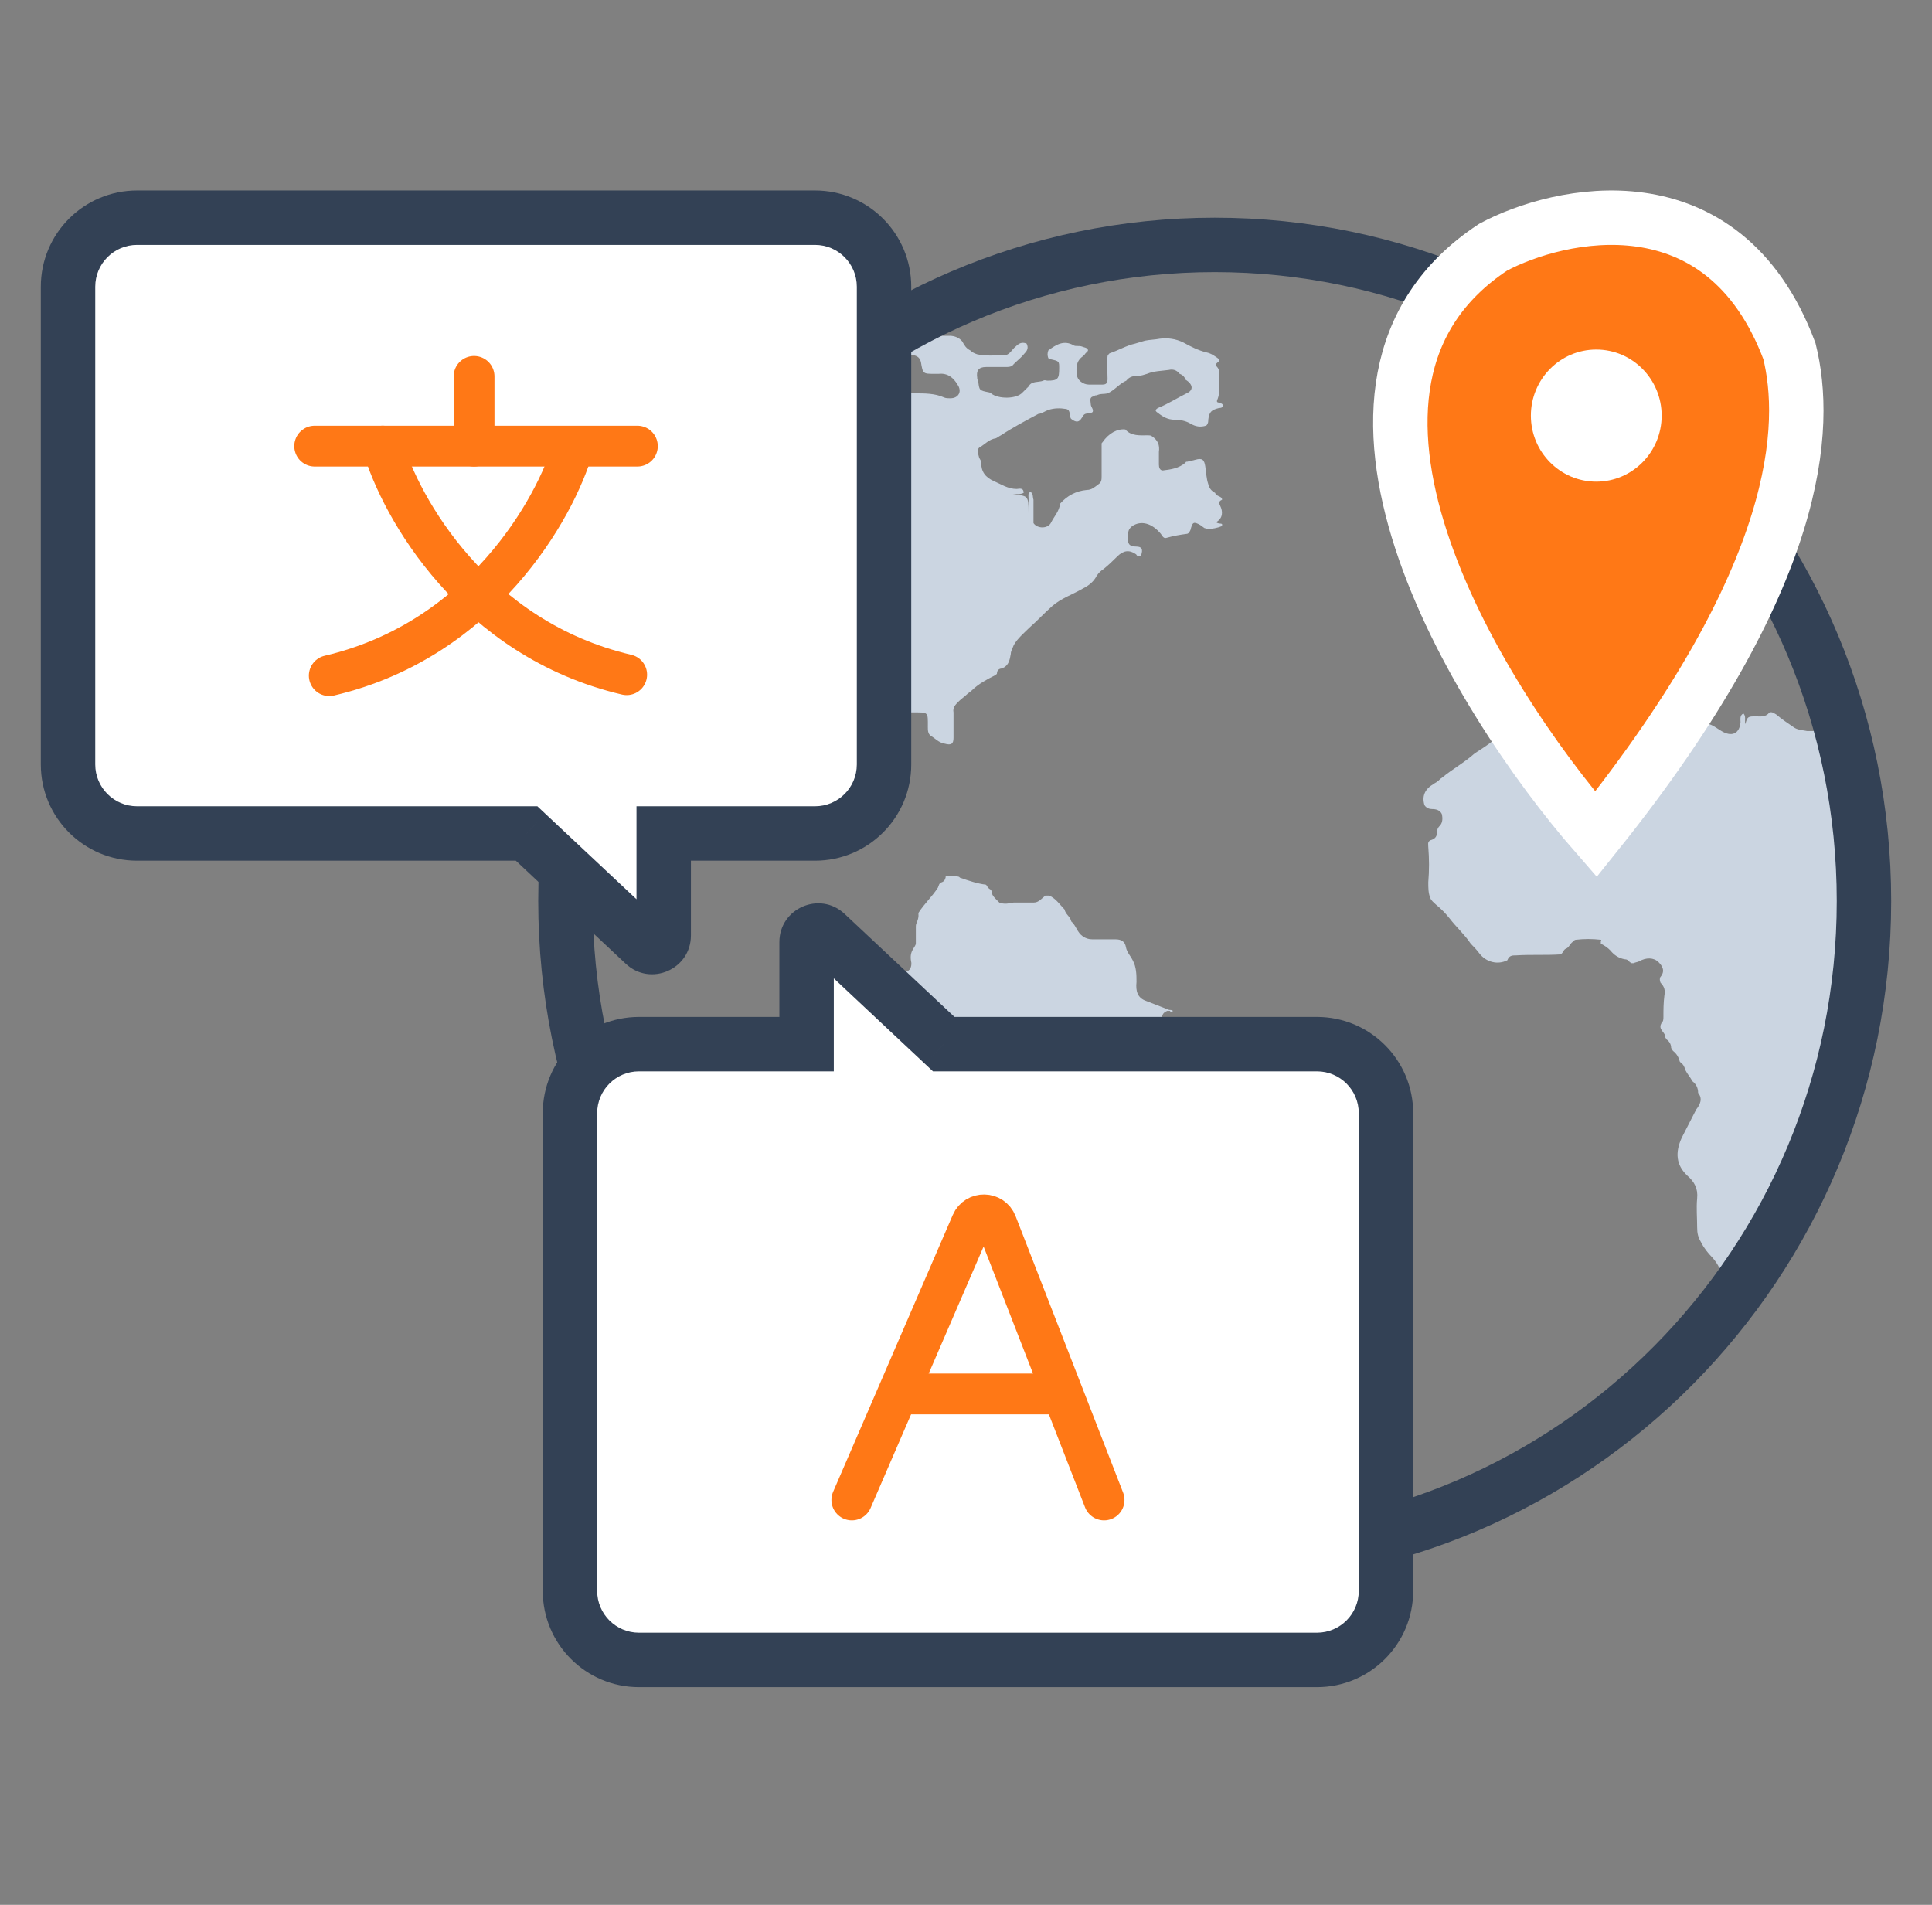
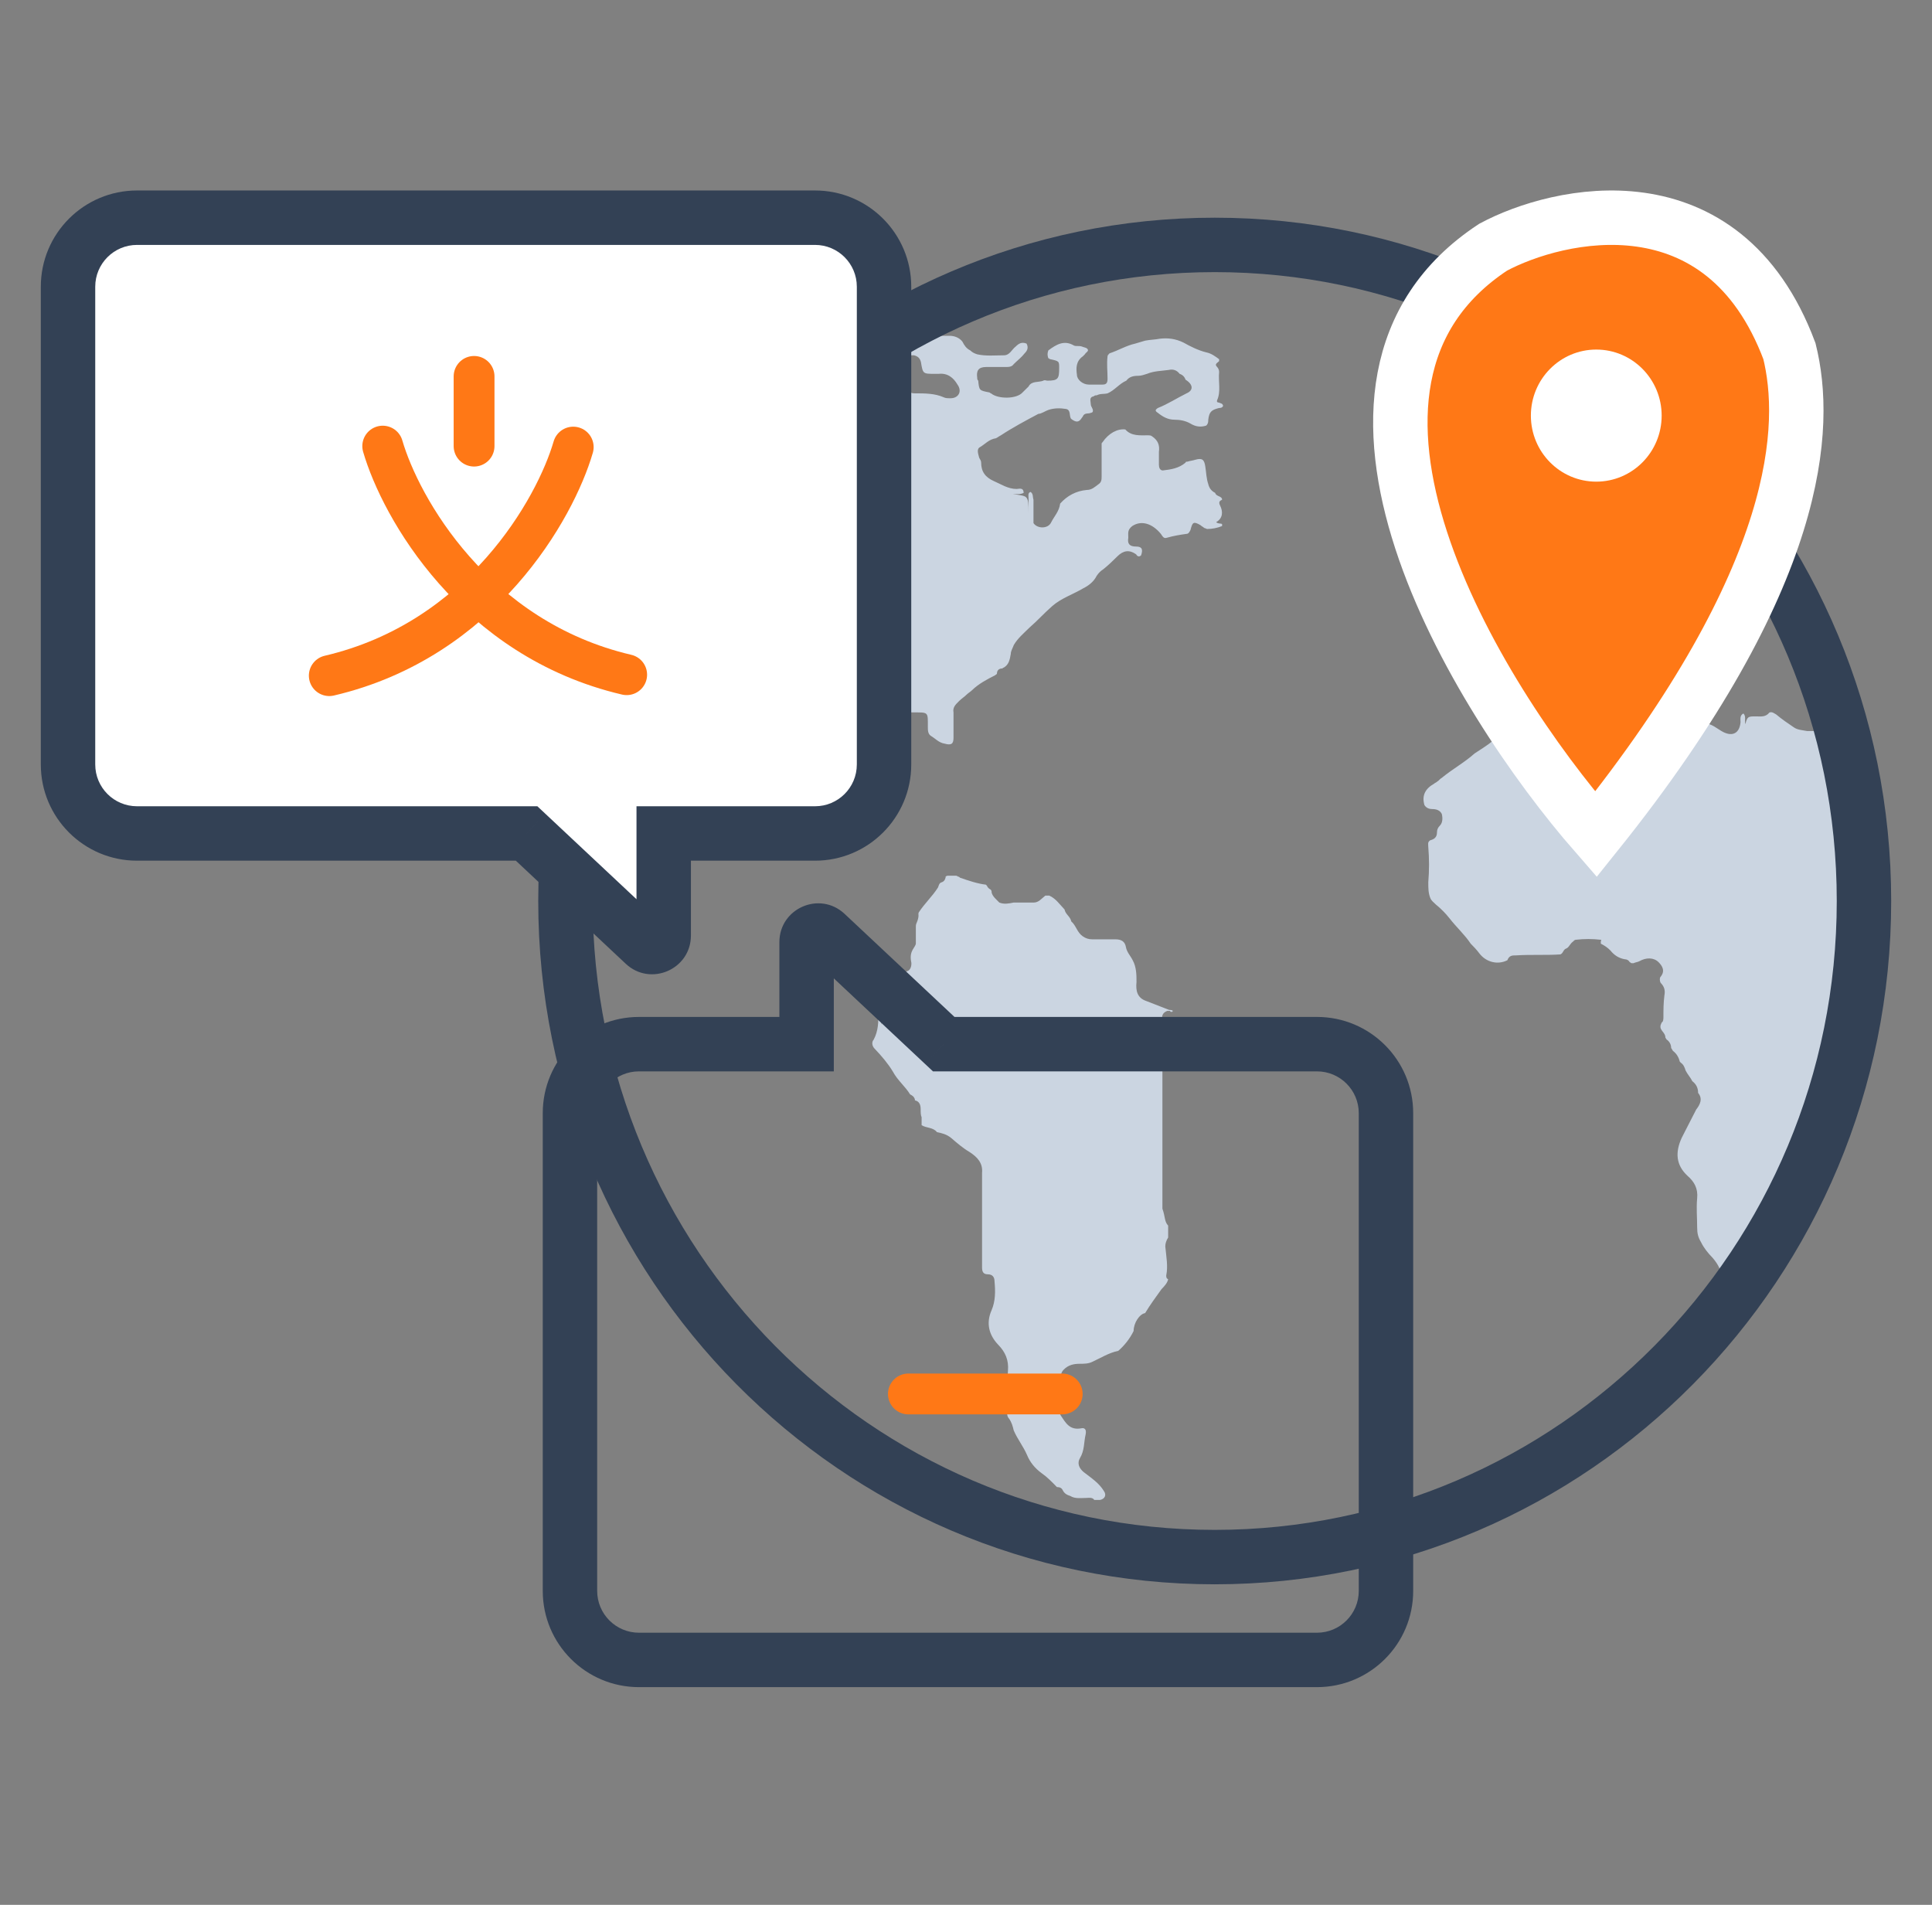
<svg xmlns="http://www.w3.org/2000/svg" width="71" height="70" viewBox="0 0 71 70" fill="none">
  <rect x="0" y="0" width="71" height="70" fill="#808080" stroke="none" />
  <path d="M30.469 13.846C30.651 13.81 30.687 13.595 30.869 13.559C31.413 13.523 31.957 13.415 32.429 13.81C32.501 13.989 32.647 13.989 32.792 14.025C32.901 14.025 33.009 14.025 33.118 14.025C33.263 14.025 33.372 14.097 33.372 14.24C33.372 14.419 33.481 14.455 33.626 14.455C33.989 14.455 34.352 14.455 34.678 14.599C34.751 14.635 34.824 14.635 34.932 14.635C35.223 14.635 35.368 14.384 35.187 14.133C35.041 13.882 34.824 13.702 34.497 13.738C34.461 13.738 34.388 13.738 34.352 13.738C33.916 13.738 33.916 13.738 33.844 13.308C33.808 13.165 33.735 13.093 33.59 13.057C33.481 13.057 33.372 13.057 33.263 13.057C33.154 13.057 33.046 13.057 32.973 12.949C32.973 12.914 32.973 12.914 33.009 12.878C33.227 12.806 33.408 12.662 33.59 12.519C33.735 12.412 33.88 12.376 34.025 12.34C34.316 12.34 34.606 12.34 34.896 12.34C35.078 12.34 35.259 12.412 35.368 12.555C35.441 12.698 35.513 12.806 35.658 12.878C35.731 12.949 35.803 12.985 35.912 13.021C36.239 13.093 36.565 13.057 36.892 13.057C37.11 13.057 37.182 12.842 37.327 12.734C37.436 12.627 37.545 12.555 37.726 12.627C37.799 12.77 37.763 12.878 37.654 12.985C37.545 13.129 37.4 13.236 37.255 13.38C37.182 13.487 37.073 13.487 36.928 13.487C36.711 13.487 36.456 13.487 36.239 13.487C35.949 13.487 35.876 13.631 35.912 13.882C35.912 13.918 35.912 13.953 35.949 13.989C35.985 14.348 35.985 14.348 36.348 14.419C36.384 14.419 36.384 14.455 36.42 14.455C36.674 14.671 37.364 14.671 37.581 14.419C37.654 14.348 37.726 14.276 37.799 14.204C37.908 13.989 38.162 14.061 38.343 13.989C38.38 13.953 38.452 13.989 38.488 13.989C38.888 13.989 38.924 13.918 38.924 13.523C38.924 13.272 38.924 13.272 38.597 13.2C38.561 13.2 38.561 13.165 38.525 13.165C38.488 13.057 38.488 12.985 38.525 12.878C38.815 12.662 39.105 12.483 39.468 12.698C39.541 12.734 39.65 12.698 39.758 12.734C39.831 12.77 39.94 12.77 39.976 12.842C40.012 12.914 39.904 12.949 39.867 13.021C39.831 13.057 39.831 13.057 39.795 13.093C39.541 13.272 39.541 13.523 39.577 13.774C39.577 13.953 39.795 14.133 40.012 14.133C40.194 14.133 40.339 14.133 40.52 14.133C40.666 14.133 40.702 14.061 40.702 13.918C40.702 13.631 40.666 13.38 40.702 13.093C40.702 13.057 40.738 13.021 40.774 12.985C41.101 12.878 41.391 12.698 41.718 12.627C41.827 12.591 41.972 12.555 42.081 12.519C42.262 12.483 42.444 12.483 42.625 12.447C42.915 12.412 43.206 12.447 43.496 12.591C43.75 12.734 44.04 12.878 44.33 12.949C44.512 12.985 44.657 13.093 44.802 13.2C44.802 13.236 44.802 13.236 44.802 13.272C44.729 13.344 44.621 13.38 44.729 13.487C44.766 13.523 44.802 13.595 44.802 13.666C44.766 14.025 44.875 14.384 44.729 14.706C44.693 14.814 44.802 14.778 44.838 14.814C44.875 14.814 44.947 14.85 44.947 14.921C44.911 14.993 44.838 14.993 44.802 14.993C44.512 15.065 44.439 15.137 44.403 15.424C44.403 15.495 44.403 15.567 44.33 15.639C44.113 15.71 43.931 15.675 43.75 15.567C43.568 15.459 43.351 15.424 43.169 15.424C42.915 15.424 42.734 15.316 42.552 15.172C42.444 15.101 42.444 15.065 42.552 14.993C42.915 14.85 43.242 14.635 43.605 14.455C43.859 14.348 43.859 14.133 43.568 13.953C43.532 13.846 43.459 13.774 43.351 13.738C43.242 13.595 43.097 13.559 42.952 13.595C42.697 13.631 42.407 13.631 42.153 13.738C42.044 13.774 41.935 13.81 41.827 13.81C41.645 13.81 41.5 13.846 41.391 13.989C41.137 14.097 40.956 14.348 40.702 14.455C40.557 14.491 40.448 14.455 40.303 14.527C40.266 14.527 40.23 14.527 40.194 14.563C40.012 14.599 40.085 14.742 40.085 14.85C40.085 14.957 40.194 15.029 40.157 15.137C40.157 15.137 40.121 15.172 40.085 15.172C40.012 15.208 39.904 15.172 39.831 15.244C39.795 15.28 39.795 15.316 39.758 15.352C39.65 15.531 39.541 15.531 39.359 15.388C39.287 15.28 39.359 15.065 39.178 15.029C38.96 14.993 38.742 14.993 38.525 15.065C38.416 15.101 38.271 15.208 38.162 15.208C37.69 15.459 37.218 15.71 36.783 15.997C36.711 16.033 36.674 16.069 36.602 16.105C36.348 16.141 36.203 16.32 36.021 16.427C35.876 16.499 35.949 16.678 35.985 16.822C36.021 16.894 36.057 16.929 36.057 17.001C36.057 17.324 36.203 17.539 36.529 17.682C36.783 17.79 37.037 17.969 37.364 17.969C37.436 17.969 37.618 17.898 37.618 18.113C37.472 18.184 37.327 18.149 37.218 18.149C37.763 18.256 37.799 18.149 37.799 18.866C37.799 18.937 37.799 19.045 37.799 19.117C37.799 18.866 37.799 18.579 37.799 18.328C37.799 18.22 37.763 18.113 37.872 18.077C37.98 18.149 37.944 18.256 37.98 18.364C37.98 18.651 37.98 18.937 37.98 19.224C38.126 19.439 38.525 19.439 38.634 19.188C38.742 18.973 38.924 18.794 38.96 18.507C39.214 18.22 39.541 18.041 39.94 18.005C40.121 18.005 40.23 17.898 40.375 17.79C40.484 17.718 40.484 17.611 40.484 17.503C40.484 17.109 40.484 16.714 40.484 16.32C40.484 16.284 40.484 16.284 40.52 16.248C40.738 15.925 41.065 15.746 41.355 15.782C41.573 16.033 41.899 15.997 42.19 15.997C42.226 15.997 42.298 15.997 42.335 16.033C42.552 16.177 42.625 16.356 42.589 16.607C42.589 16.75 42.589 16.929 42.589 17.073C42.589 17.18 42.625 17.288 42.734 17.288C43.024 17.252 43.314 17.216 43.568 17.001C43.568 16.965 43.605 16.965 43.641 16.965C43.75 16.929 43.822 16.929 43.931 16.894C44.185 16.822 44.258 16.894 44.294 17.145C44.33 17.36 44.33 17.575 44.403 17.79C44.439 17.933 44.512 18.041 44.657 18.113C44.693 18.256 44.911 18.22 44.911 18.364C44.838 18.4 44.766 18.435 44.838 18.579C44.947 18.794 44.947 19.045 44.693 19.188C44.766 19.26 44.875 19.224 44.911 19.26C44.911 19.296 44.911 19.296 44.911 19.332C44.729 19.404 44.548 19.439 44.367 19.439C44.33 19.439 44.294 19.404 44.258 19.404C44.221 19.368 44.149 19.332 44.113 19.296C43.859 19.153 43.822 19.188 43.75 19.475C43.714 19.547 43.677 19.619 43.605 19.619C43.351 19.654 43.133 19.69 42.879 19.762C42.77 19.798 42.734 19.726 42.661 19.619C42.335 19.224 41.935 19.117 41.609 19.332C41.428 19.475 41.464 19.583 41.464 19.762C41.428 19.977 41.5 20.085 41.754 20.085C41.972 20.085 42.008 20.192 41.935 20.407C41.863 20.479 41.79 20.443 41.754 20.372C41.5 20.192 41.282 20.228 41.065 20.443C40.919 20.587 40.738 20.766 40.557 20.91C40.448 20.981 40.375 21.053 40.303 21.16C40.194 21.376 40.012 21.519 39.795 21.627C39.432 21.842 38.996 21.985 38.67 22.272C38.38 22.523 38.126 22.81 37.835 23.061C37.618 23.276 37.4 23.455 37.255 23.706C37.218 23.814 37.146 23.922 37.146 24.029C37.11 24.244 37.073 24.424 36.892 24.531C36.856 24.531 36.856 24.567 36.819 24.567C36.711 24.567 36.638 24.639 36.638 24.746C36.638 24.782 36.602 24.782 36.565 24.818C36.275 24.961 35.949 25.141 35.731 25.356C35.658 25.427 35.586 25.463 35.513 25.535C35.441 25.607 35.332 25.678 35.259 25.75L35.223 25.786C35.114 25.894 35.005 26.001 35.041 26.18C35.041 26.503 35.041 26.79 35.041 27.113C35.041 27.328 34.969 27.4 34.715 27.328C34.497 27.292 34.388 27.149 34.207 27.041C34.098 26.969 34.098 26.826 34.098 26.718C34.098 26.145 34.134 26.18 33.517 26.18C32.792 26.18 32.102 26.18 31.377 26.18C31.195 26.18 31.014 26.216 30.869 26.36C30.832 26.36 30.832 26.396 30.796 26.396C30.469 26.467 30.252 26.647 29.962 26.826C29.925 26.826 29.925 26.862 29.889 26.862C29.78 26.862 29.671 26.933 29.635 27.041C29.635 27.077 29.599 27.077 29.599 27.113C29.49 27.184 29.453 27.292 29.417 27.4C29.381 27.435 29.381 27.471 29.308 27.507C29.091 27.651 28.982 27.866 28.909 28.117C28.873 28.26 28.837 28.404 28.764 28.547C28.619 28.726 28.692 29.336 28.837 29.515C28.873 29.551 28.909 29.623 28.909 29.694C28.909 29.73 28.909 29.73 28.909 29.766C28.909 29.945 29.018 30.089 29.127 30.196C29.163 30.304 29.272 30.34 29.381 30.34C29.49 30.34 29.635 30.34 29.599 30.447C29.599 30.591 29.453 30.555 29.345 30.555C29.236 30.555 29.127 30.555 29.018 30.591C28.982 30.627 28.945 30.663 28.945 30.698C28.945 30.77 28.945 30.842 28.873 30.913C28.837 30.949 28.8 30.949 28.764 30.913C28.619 30.734 28.438 30.698 28.22 30.698C27.966 30.698 27.712 30.734 27.567 30.519C27.53 30.447 27.422 30.483 27.349 30.447C27.131 30.412 26.986 30.34 26.913 30.125C26.877 29.981 26.732 29.945 26.696 29.802C26.587 29.694 26.478 29.587 26.442 29.443C26.405 29.372 26.333 29.3 26.297 29.264C26.26 29.228 26.26 29.192 26.297 29.157C26.478 29.121 26.442 28.941 26.551 28.834C26.696 28.726 26.696 28.583 26.551 28.475L26.514 28.439C26.478 28.404 26.478 28.368 26.442 28.332C26.405 28.26 26.369 28.224 26.333 28.188L26.297 28.152C26.26 28.009 26.188 27.937 26.043 27.866C26.006 27.83 25.97 27.794 25.97 27.758C25.97 27.722 25.97 27.686 25.97 27.651C25.97 27.543 25.861 27.543 25.825 27.507C25.789 27.471 25.789 27.435 25.789 27.435C25.789 27.328 25.716 27.292 25.607 27.256C25.498 27.113 25.426 26.969 25.353 26.826C25.317 26.718 25.353 26.611 25.317 26.503C25.281 26.324 25.281 26.145 25.172 25.965C25.136 25.858 25.136 25.75 25.099 25.678C25.063 25.32 24.99 25.284 24.7 25.248C24.446 25.248 24.374 25.32 24.374 25.571C24.374 25.858 24.41 26.18 24.482 26.431C24.519 26.539 24.555 26.611 24.555 26.718C24.555 26.754 24.555 26.754 24.591 26.79C24.591 26.898 24.664 27.005 24.773 27.077C24.809 27.113 24.809 27.149 24.845 27.184C25.027 27.471 25.172 27.758 25.39 28.009C25.498 28.152 25.462 28.296 25.317 28.404C25.136 28.547 24.736 28.439 24.591 28.26C24.446 28.045 24.374 27.83 24.192 27.651C24.12 27.364 23.902 27.149 23.829 26.862C23.793 26.647 23.72 26.467 23.757 26.252C23.757 25.929 23.757 25.607 23.793 25.248C23.829 25.069 23.612 24.854 23.394 24.782C23.321 24.746 23.249 24.746 23.176 24.71C23.104 24.639 23.031 24.531 22.922 24.495C22.886 24.495 22.886 24.459 22.886 24.424C22.85 24.065 22.886 23.706 22.85 23.384C22.85 23.204 22.922 23.025 22.995 22.882C23.104 22.595 23.285 22.344 23.358 22.057C23.575 21.734 23.684 21.376 23.938 21.089C24.011 21.017 24.011 20.91 24.047 20.802C24.265 20.694 24.337 20.443 24.446 20.228C24.555 20.013 24.7 19.834 24.773 19.619C24.882 19.547 24.882 19.404 24.99 19.332C25.172 19.188 25.281 19.009 25.353 18.83C25.462 18.615 25.607 18.435 25.752 18.256C25.861 18.113 25.97 18.005 26.043 17.862C26.079 17.826 26.115 17.754 26.151 17.718C26.188 17.682 26.26 17.647 26.297 17.575V17.539C26.405 17.503 26.478 17.431 26.551 17.324V17.288L26.587 17.252C26.66 17.216 26.696 17.18 26.732 17.109L26.768 17.073C26.877 17.001 26.95 16.929 27.022 16.822V16.822C27.422 16.392 27.857 15.961 28.256 15.567C28.51 15.459 28.619 15.208 28.837 15.065V15.065C29.091 14.85 29.345 14.635 29.562 14.384C29.816 14.24 30.215 14.133 30.469 13.846Z" fill="#CBD5E1" />
  <path d="M68.709 37.475C68.709 37.511 68.709 37.547 68.709 37.582C68.745 37.797 68.532 37.941 68.532 38.156C68.532 38.299 68.497 38.443 68.497 38.586C68.497 38.73 68.497 38.873 68.39 38.98C68.355 39.016 68.32 39.088 68.32 39.124C68.32 39.518 68.107 39.841 68.036 40.235C68.001 40.558 67.788 40.844 67.788 41.167C67.647 41.275 67.647 41.454 67.611 41.597C67.611 41.633 67.611 41.705 67.611 41.741C67.434 41.884 67.399 42.063 67.363 42.278V42.278C67.293 42.386 67.186 42.529 67.186 42.673C67.151 42.744 67.151 42.816 67.151 42.924C67.009 42.995 66.974 43.139 66.974 43.282C66.974 43.318 66.938 43.39 66.938 43.425C66.761 43.497 66.797 43.676 66.761 43.82V43.856C66.655 43.927 66.62 44.035 66.584 44.142C66.336 44.501 66.195 44.895 65.947 45.289C65.699 45.684 65.451 46.078 65.239 46.508C65.168 46.652 65.026 46.723 64.955 46.867C64.707 47.333 64.318 47.656 64.07 48.121C64.034 48.193 63.964 48.193 63.893 48.229C63.751 48.337 63.574 48.301 63.397 48.265C63.255 48.229 63.255 48.086 63.255 47.978C63.255 47.656 63.22 47.369 63.255 47.046C63.291 46.723 63.149 46.472 62.937 46.222C62.76 46.042 62.618 45.863 62.512 45.648C62.405 45.469 62.37 45.325 62.37 45.11C62.37 44.752 62.335 44.393 62.37 44.035C62.405 43.676 62.264 43.425 62.016 43.21C61.591 42.816 61.556 42.35 61.803 41.812C61.98 41.454 62.157 41.131 62.335 40.773C62.476 40.593 62.583 40.378 62.405 40.163C62.405 39.984 62.335 39.841 62.193 39.733C62.122 39.59 62.016 39.482 61.945 39.339C61.91 39.231 61.874 39.124 61.768 39.052L61.733 39.016C61.697 38.873 61.626 38.73 61.485 38.622C61.449 38.586 61.449 38.55 61.414 38.514C61.414 38.371 61.343 38.264 61.237 38.192C61.237 38.156 61.201 38.156 61.201 38.12C61.201 37.941 60.989 37.869 61.024 37.69C61.024 37.654 61.06 37.618 61.06 37.582C61.13 37.547 61.13 37.439 61.13 37.367C61.13 37.116 61.13 36.865 61.166 36.579C61.201 36.399 61.166 36.256 61.024 36.113C60.989 36.041 60.989 35.933 61.024 35.898C61.201 35.682 61.095 35.503 60.953 35.36C60.776 35.181 60.493 35.181 60.245 35.324C60.174 35.36 60.103 35.36 60.033 35.396C59.997 35.396 59.997 35.396 59.962 35.396C59.926 35.396 59.926 35.36 59.891 35.36C59.856 35.288 59.785 35.252 59.714 35.252C59.502 35.216 59.324 35.109 59.183 34.93C59.077 34.822 58.97 34.75 58.829 34.679C58.829 34.643 58.829 34.643 58.829 34.607C58.829 34.571 58.864 34.535 58.829 34.535C58.51 34.499 58.227 34.499 57.908 34.535C57.872 34.535 57.837 34.571 57.802 34.607C57.695 34.679 57.66 34.822 57.554 34.858C57.447 34.894 57.447 35.037 57.341 35.073C56.81 35.109 56.279 35.073 55.712 35.109C55.571 35.109 55.464 35.109 55.394 35.288C55.039 35.467 54.614 35.36 54.367 35.037C54.26 34.894 54.154 34.786 54.048 34.679C53.835 34.356 53.517 34.069 53.269 33.747C53.127 33.567 52.95 33.388 52.773 33.245C52.702 33.173 52.596 33.101 52.56 32.994C52.489 32.815 52.489 32.635 52.489 32.42C52.525 31.99 52.525 31.56 52.489 31.13C52.489 31.022 52.454 30.951 52.56 30.879C52.702 30.843 52.808 30.771 52.808 30.592C52.808 30.485 52.844 30.413 52.914 30.341C53.021 30.234 53.021 30.054 52.985 29.911C52.914 29.768 52.773 29.732 52.631 29.732C52.525 29.732 52.419 29.696 52.348 29.588C52.242 29.23 52.383 28.979 52.702 28.8C52.737 28.764 52.773 28.764 52.808 28.728C52.879 28.692 52.914 28.62 52.985 28.585C53.375 28.262 53.835 28.011 54.189 27.689C54.402 27.545 54.65 27.402 54.862 27.222C55.004 27.294 54.968 27.151 54.968 27.079C55.004 26.864 54.968 26.649 54.968 26.434C54.968 26.29 54.968 26.183 55.039 26.075C55.11 25.968 54.968 25.968 54.933 25.932C54.898 25.86 54.968 25.824 55.004 25.824C55.11 25.824 55.146 25.753 55.181 25.681C55.358 25.573 55.5 25.43 55.712 25.394C55.783 25.394 55.854 25.394 55.889 25.43C55.889 25.573 55.995 25.573 56.066 25.573C56.456 25.573 56.845 25.573 57.235 25.573C57.023 25.573 56.775 25.573 56.562 25.573C56.491 25.573 56.35 25.609 56.385 25.43C56.704 25.323 57.058 25.394 57.377 25.394C57.483 25.394 57.624 25.43 57.66 25.287C57.695 25.251 57.731 25.215 57.766 25.179C57.908 25.179 58.05 25.143 58.12 25.036C58.156 25.036 58.156 25.036 58.191 25.036C58.297 25.179 58.439 25.072 58.545 25.072C58.651 25.072 58.722 25 58.793 25C59.183 24.892 59.608 24.892 59.962 24.749C60.139 24.749 60.316 24.713 60.493 24.785C60.529 24.857 60.493 24.928 60.564 24.964C60.67 25.036 60.635 25.179 60.635 25.287C60.635 25.394 60.635 25.466 60.635 25.538C60.635 25.394 60.635 25.179 60.635 25C60.635 24.928 60.635 24.857 60.706 24.821C60.847 24.857 60.812 25 60.812 25.072C60.812 25.287 60.812 25.538 60.812 25.753C60.812 26.004 60.883 26.075 61.13 26.111C61.52 26.147 61.839 26.362 62.228 26.398C62.335 26.506 62.441 26.577 62.618 26.577C62.901 26.577 63.114 26.792 63.326 26.9C63.68 27.079 63.928 26.936 63.964 26.541C63.964 26.434 63.928 26.29 64.07 26.219C64.176 26.326 64.105 26.47 64.141 26.613C64.212 26.326 64.247 26.326 64.53 26.326C64.707 26.326 64.884 26.362 65.026 26.183C65.132 26.147 65.203 26.219 65.274 26.255C65.486 26.434 65.699 26.577 65.911 26.721C66.053 26.828 66.23 26.828 66.407 26.864C66.832 26.864 67.257 26.864 67.718 26.864C67.824 26.864 67.93 26.864 68.001 26.971C68.178 27.079 68.213 27.258 68.213 27.438C68.213 27.545 68.213 27.724 68.284 27.796C68.461 28.011 68.426 28.262 68.426 28.513C68.461 28.764 68.461 29.051 68.603 29.302C68.603 29.337 68.603 29.373 68.603 29.409C68.461 29.588 68.567 29.839 68.532 30.018C68.567 29.803 68.497 29.588 68.603 29.409C68.709 29.552 68.638 29.696 68.638 29.839C68.638 29.983 68.603 30.126 68.674 30.234C68.922 30.7 68.815 31.201 68.851 31.703C68.851 31.739 68.886 31.775 68.886 31.811C68.886 32.922 68.886 34.033 68.886 35.145C68.886 35.181 68.886 35.216 68.851 35.252C68.851 35.396 68.851 35.575 68.851 35.718C68.674 35.862 68.674 35.862 68.851 36.005C68.851 36.041 68.851 36.077 68.851 36.113C68.78 36.22 68.603 36.256 68.603 36.435C68.603 36.758 68.603 37.116 68.709 37.475Z" fill="#CBD5E1" />
-   <path d="M60.137 15.38C60.499 15.38 60.643 15.082 60.824 14.82C61.114 15.007 61.367 15.268 61.584 15.53C61.62 15.605 61.692 15.642 61.764 15.642C61.945 15.903 62.162 16.165 62.415 16.352C62.56 16.688 62.849 16.912 63.066 17.211C63.428 17.659 63.79 18.107 64.115 18.593C64.151 18.667 64.224 18.742 64.296 18.742C64.405 19.003 64.549 19.228 64.73 19.452C64.766 19.713 64.947 19.863 65.092 20.049C65.236 20.236 65.345 20.497 65.453 20.684C65.598 20.908 65.67 21.133 65.851 21.319C65.96 21.469 65.996 21.655 66.104 21.805C66.213 22.029 66.394 22.216 66.394 22.477C66.394 22.627 66.538 22.664 66.575 22.776C66.611 22.963 66.611 23.112 66.755 23.261C66.792 23.299 66.792 23.299 66.792 23.336C66.755 23.598 66.9 23.822 67.045 24.009C67.009 24.12 66.9 24.12 66.828 24.12C66.683 24.12 66.575 24.12 66.43 24.12C66.104 24.12 65.851 23.934 65.743 23.598C65.707 23.373 65.67 23.149 65.598 22.963C65.562 22.813 65.562 22.664 65.49 22.552C65.345 22.328 65.2 22.29 64.983 22.44C64.766 22.589 64.585 22.701 64.549 23C64.549 23.112 64.405 23.224 64.405 23.336C64.368 23.448 64.368 23.56 64.368 23.672C64.332 23.822 64.296 23.896 64.151 23.784C63.934 23.598 63.754 23.373 63.573 23.149C63.537 23.075 63.5 23 63.5 22.925C63.5 22.813 63.5 22.738 63.5 22.627C63.5 22.328 63.464 22.029 63.175 21.842C62.994 21.73 62.886 21.543 62.669 21.469C62.596 21.394 62.524 21.244 62.415 21.207C62.343 21.133 62.307 21.02 62.199 21.058C62.162 21.058 62.126 21.058 62.09 21.02C61.837 20.983 61.584 20.983 61.294 21.02C61.258 21.02 61.222 21.058 61.186 21.095C61.15 21.17 61.15 21.244 61.114 21.319C61.114 21.357 61.077 21.357 61.077 21.394C60.897 21.543 60.643 21.581 60.535 21.842C60.499 21.805 60.499 21.767 60.499 21.73C60.499 21.655 60.499 21.618 60.499 21.543C60.499 21.431 60.426 21.357 60.282 21.319C60.137 21.282 60.065 21.357 60.029 21.469C59.884 21.618 59.703 21.805 59.522 21.917C59.341 21.954 59.16 21.991 59.016 21.842C58.871 21.73 58.763 21.767 58.654 21.917C58.437 22.104 58.256 22.328 58.184 22.589C58.148 22.738 58.039 22.776 57.967 22.888C57.714 23.075 57.533 23.336 57.461 23.635C57.461 23.672 57.425 23.672 57.425 23.71C57.352 23.784 57.316 23.859 57.28 23.934C57.244 23.971 57.208 24.046 57.171 23.971C57.135 23.896 57.171 23.822 57.135 23.747C57.027 23.934 56.882 23.934 56.701 23.934C56.412 23.896 56.123 23.934 55.833 23.934C55.688 23.934 55.58 24.009 55.471 24.083C55.074 24.046 54.821 23.747 54.784 23.336C54.748 23.037 54.784 22.738 54.784 22.44C54.784 22.253 54.857 22.104 55.038 22.066C55.218 22.066 55.327 21.917 55.508 21.842C55.616 21.805 55.761 21.842 55.869 21.805C55.978 21.805 56.123 21.805 56.231 21.805C56.34 21.805 56.484 21.805 56.593 21.842C56.629 21.842 56.629 21.88 56.665 21.88C56.737 21.991 56.882 21.991 56.99 21.991C57.244 22.029 57.28 21.805 57.352 21.655C57.605 21.394 57.569 21.244 57.316 21.058C57.244 21.02 57.099 21.058 57.027 20.946C56.954 20.684 57.063 20.46 57.063 20.236C57.135 20.161 57.244 20.161 57.316 20.161C57.497 20.161 57.605 20.124 57.75 20.012C57.822 19.975 57.931 19.975 58.039 19.937C58.22 19.937 58.365 19.825 58.437 19.638C58.546 19.526 58.618 19.414 58.727 19.265C58.799 19.228 58.871 19.153 58.907 19.078C59.016 18.854 59.16 18.667 59.414 18.667C59.558 18.667 59.667 18.481 59.848 18.518C60.137 18.518 60.426 18.518 60.716 18.667C61.005 18.817 61.186 18.667 61.222 18.331C61.222 18.107 61.222 17.883 61.222 17.659C61.186 17.472 61.114 17.323 60.897 17.248C60.716 17.211 60.571 17.248 60.499 17.435C60.209 17.659 60.029 17.622 59.848 17.285C59.812 16.987 59.703 16.8 59.377 16.8C59.305 16.8 59.269 16.762 59.233 16.725C59.016 16.277 59.233 15.754 59.703 15.679C59.848 15.567 59.992 15.418 60.137 15.38Z" fill="#CBD5E1" />
  <path d="M42.929 45.039C42.929 45.185 42.929 45.331 42.929 45.477C42.859 45.587 42.824 45.697 42.824 45.806C42.859 46.172 42.929 46.537 42.859 46.866C42.859 46.939 42.859 46.975 42.929 47.012C42.894 47.158 42.788 47.267 42.683 47.377C42.471 47.669 42.26 47.962 42.083 48.254V48.254C41.872 48.29 41.66 48.619 41.66 48.911C41.519 49.204 41.308 49.459 41.096 49.642C40.744 49.715 40.462 49.898 40.144 50.044C40.003 50.117 39.827 50.117 39.686 50.117C39.474 50.117 39.263 50.153 39.087 50.336C38.981 50.446 38.981 50.555 39.016 50.665C39.051 50.811 39.122 50.884 39.263 50.884C39.298 50.884 39.369 50.884 39.404 50.884C39.615 50.92 39.686 51.103 39.545 51.249C39.51 51.322 39.439 51.359 39.404 51.468C39.263 51.468 39.228 51.615 39.157 51.651C38.91 51.688 38.875 51.834 38.981 52.016C39.157 52.272 39.298 52.564 39.721 52.491C39.862 52.455 39.933 52.528 39.897 52.71C39.827 53.003 39.862 53.295 39.686 53.587C39.58 53.77 39.651 53.953 39.827 54.099C40.109 54.318 40.391 54.5 40.567 54.793C40.673 54.939 40.602 55.085 40.426 55.121C40.356 55.121 40.285 55.121 40.215 55.121C40.144 55.012 40.003 55.048 39.897 55.048C39.721 55.048 39.51 55.085 39.333 54.975C39.228 54.939 39.122 54.902 39.051 54.756C39.016 54.683 38.946 54.647 38.84 54.647C38.663 54.464 38.487 54.281 38.276 54.135C38.029 53.953 37.853 53.733 37.747 53.478C37.606 53.149 37.394 52.893 37.253 52.564C37.218 52.418 37.183 52.272 37.077 52.126C37.007 52.053 37.007 51.943 37.007 51.834C37.007 51.359 37.007 50.847 37.042 50.373C37.077 49.971 36.936 49.678 36.689 49.423C36.337 49.057 36.231 48.619 36.442 48.144C36.583 47.816 36.583 47.45 36.548 47.085C36.548 46.939 36.478 46.829 36.301 46.829C36.125 46.829 36.09 46.72 36.09 46.573C36.09 45.477 36.09 44.382 36.09 43.286C36.09 43.213 36.09 43.176 36.09 43.103C36.125 42.738 35.914 42.519 35.632 42.336C35.385 42.19 35.173 42.007 34.962 41.825C34.785 41.678 34.609 41.642 34.433 41.605V41.605C34.292 41.423 34.045 41.459 33.869 41.35C33.869 41.24 33.869 41.167 33.869 41.057C33.834 40.984 33.834 40.875 33.834 40.765C33.834 40.619 33.798 40.473 33.622 40.436V40.4C33.587 40.29 33.516 40.254 33.446 40.217C33.269 39.925 32.987 39.706 32.811 39.377C32.635 39.085 32.388 38.793 32.141 38.537C32.035 38.427 32.035 38.281 32.106 38.208C32.282 37.879 32.282 37.551 32.282 37.185C32.282 37.112 32.282 37.039 32.318 37.003C32.459 37.222 32.353 37.477 32.388 37.66C32.423 37.368 32.388 37.003 32.423 36.637C32.423 36.564 32.388 36.491 32.318 36.455C32.459 36.236 32.705 36.126 32.882 35.98C33.023 35.87 33.164 35.761 33.34 35.688C33.481 35.651 33.516 35.432 33.481 35.322C33.41 34.92 33.657 34.811 33.657 34.665C33.657 34.482 33.657 34.299 33.657 34.08C33.657 34.007 33.657 33.971 33.693 33.898C33.798 33.642 33.728 33.605 33.763 33.532C33.975 33.203 34.257 32.948 34.468 32.619C34.503 32.546 34.503 32.473 34.574 32.436C34.68 32.4 34.715 32.363 34.75 32.254V32.217C34.785 32.181 34.821 32.181 34.856 32.181C34.926 32.181 35.032 32.181 35.103 32.181C35.138 32.181 35.173 32.181 35.209 32.217C35.244 32.217 35.244 32.217 35.279 32.254C35.596 32.363 35.914 32.473 36.231 32.51V32.51L36.266 32.546C36.301 32.619 36.337 32.656 36.407 32.692C36.442 32.729 36.442 32.765 36.442 32.802C36.478 32.948 36.619 33.057 36.724 33.167C36.901 33.24 37.077 33.203 37.253 33.167C37.5 33.167 37.747 33.167 37.994 33.167C38.17 33.167 38.276 33.021 38.417 32.911C38.452 32.911 38.523 32.911 38.558 32.911C38.804 33.021 38.946 33.24 39.122 33.423V33.423C39.157 33.605 39.333 33.678 39.369 33.861C39.545 34.007 39.58 34.263 39.792 34.409C39.897 34.482 40.003 34.519 40.144 34.519C40.426 34.519 40.708 34.519 40.99 34.519C41.202 34.519 41.343 34.592 41.378 34.811C41.413 34.993 41.554 35.14 41.625 35.286C41.766 35.541 41.766 35.834 41.766 36.089C41.731 36.418 41.801 36.674 42.118 36.783C42.401 36.893 42.683 37.003 42.965 37.112C43 37.112 43.07 37.112 43.106 37.149C43.106 37.149 43.106 37.149 43.07 37.185C43.035 37.185 43 37.185 43 37.149C42.965 37.149 42.929 37.149 42.894 37.149C42.718 37.222 42.683 37.331 42.718 37.514C42.753 37.624 42.718 37.733 42.718 37.843C42.718 40.035 42.718 42.226 42.718 44.418C42.824 44.71 42.788 44.893 42.929 45.039Z" fill="#CBD5E1" />
  <path d="M68.5 33.111C68.5 46.436 57.808 57.221 44.64 57.221C31.472 57.221 20.78 46.436 20.78 33.111C20.78 19.785 31.472 9 44.64 9C57.808 9 68.5 19.785 68.5 33.111Z" stroke="#334155" stroke-width="2" />
  <path d="M54.871 9.085C47.226 14.119 54.204 25.567 58.649 30.661C66.294 21.131 66.428 15.603 65.761 12.905C63.316 6.388 57.242 7.811 54.871 9.085Z" fill="#FF7816" stroke="white" stroke-width="2" stroke-linecap="round" />
  <ellipse cx="58.662" cy="15.273" rx="2.403" ry="2.427" fill="white" />
  <path fill-rule="evenodd" clip-rule="evenodd" d="M5.036 8C3.635 8 2.5 9.135 2.5 10.536V28.093C2.5 29.494 3.635 30.629 5.036 30.629H19.353L23.679 34.687C23.949 34.94 24.391 34.748 24.391 34.378V30.629H29.952C31.352 30.629 32.488 29.494 32.488 28.093V10.536C32.488 9.135 31.352 8 29.952 8H5.036Z" fill="white" />
  <path d="M19.353 30.629L20.037 29.9L19.748 29.629H19.353V30.629ZM23.679 34.687L24.363 33.957L23.679 34.687ZM24.391 30.629V29.629H23.391V30.629H24.391ZM3.5 10.536C3.5 9.688 4.188 9 5.036 9V7C3.083 7 1.5 8.583 1.5 10.536H3.5ZM3.5 28.093V10.536H1.5V28.093H3.5ZM5.036 29.629C4.188 29.629 3.5 28.942 3.5 28.093H1.5C1.5 30.046 3.083 31.629 5.036 31.629V29.629ZM19.353 29.629H5.036V31.629H19.353V29.629ZM24.363 33.957L20.037 29.9L18.669 31.359L22.995 35.416L24.363 33.957ZM23.391 34.378C23.391 33.873 23.995 33.611 24.363 33.957L22.995 35.416C23.904 36.268 25.391 35.624 25.391 34.378H23.391ZM23.391 30.629V34.378H25.391V30.629H23.391ZM29.952 29.629H24.391V31.629H29.952V29.629ZM31.488 28.093C31.488 28.942 30.8 29.629 29.952 29.629V31.629C31.905 31.629 33.488 30.046 33.488 28.093H31.488ZM31.488 10.536V28.093H33.488V10.536H31.488ZM29.952 9C30.8 9 31.488 9.688 31.488 10.536H33.488C33.488 8.583 31.905 7 29.952 7V9ZM5.036 9H29.952V7H5.036V9Z" fill="#334155" />
-   <path d="M11.565 16.394H23.423" stroke="#FF7816" stroke-width="1.5" stroke-linecap="round" />
  <path d="M17.422 16.394V13.832" stroke="#FF7816" stroke-width="1.5" stroke-linecap="round" />
  <path d="M14.065 16.394C14.72 18.649 17.43 23.485 23.03 24.794" stroke="#FF7816" stroke-width="1.5" stroke-linecap="round" />
  <path d="M21.066 16.43C20.411 18.684 17.701 23.52 12.101 24.829" stroke="#FF7816" stroke-width="1.5" stroke-linecap="round" />
-   <path fill-rule="evenodd" clip-rule="evenodd" d="M48.398 61C49.798 61 50.934 59.865 50.934 58.464V40.907C50.934 39.506 49.798 38.371 48.398 38.371H34.681L30.354 34.313C30.084 34.06 29.642 34.251 29.642 34.621V38.371H23.482C22.081 38.371 20.946 39.506 20.946 40.907V58.464C20.946 59.865 22.081 61 23.482 61H48.398Z" fill="white" />
  <path d="M34.681 38.371L33.997 39.1L34.286 39.371H34.681V38.371ZM30.354 34.313L29.67 35.042L30.354 34.313ZM29.642 38.371V39.371H30.642V38.371H29.642ZM49.934 58.464C49.934 59.312 49.246 60 48.398 60V62C50.351 62 51.934 60.417 51.934 58.464H49.934ZM49.934 40.907V58.464H51.934V40.907H49.934ZM48.398 39.371C49.246 39.371 49.934 40.059 49.934 40.907H51.934C51.934 38.954 50.351 37.371 48.398 37.371V39.371ZM34.681 39.371H48.398V37.371H34.681V39.371ZM29.67 35.042L33.997 39.1L35.365 37.641L31.038 33.583L29.67 35.042ZM30.642 34.621C30.642 35.127 30.039 35.388 29.67 35.042L31.038 33.583C30.13 32.731 28.642 33.376 28.642 34.621H30.642ZM30.642 38.371V34.621H28.642V38.371H30.642ZM23.482 39.371H29.642V37.371H23.482V39.371ZM21.946 40.907C21.946 40.059 22.634 39.371 23.482 39.371V37.371C21.529 37.371 19.946 38.954 19.946 40.907H21.946ZM21.946 58.464V40.907H19.946V58.464H21.946ZM23.482 60C22.634 60 21.946 59.312 21.946 58.464H19.946C19.946 60.417 21.529 62 23.482 62V60ZM48.398 60H23.482V62H48.398V60Z" fill="#334155" />
-   <path d="M31.305 55.122L35.703 44.945C35.879 44.537 36.462 44.548 36.623 44.962L40.574 55.122" stroke="#FF7816" stroke-width="1.5" stroke-linecap="round" />
  <path d="M33.383 51.226H39.036" stroke="#FF7816" stroke-width="1.5" stroke-linecap="round" />
</svg>